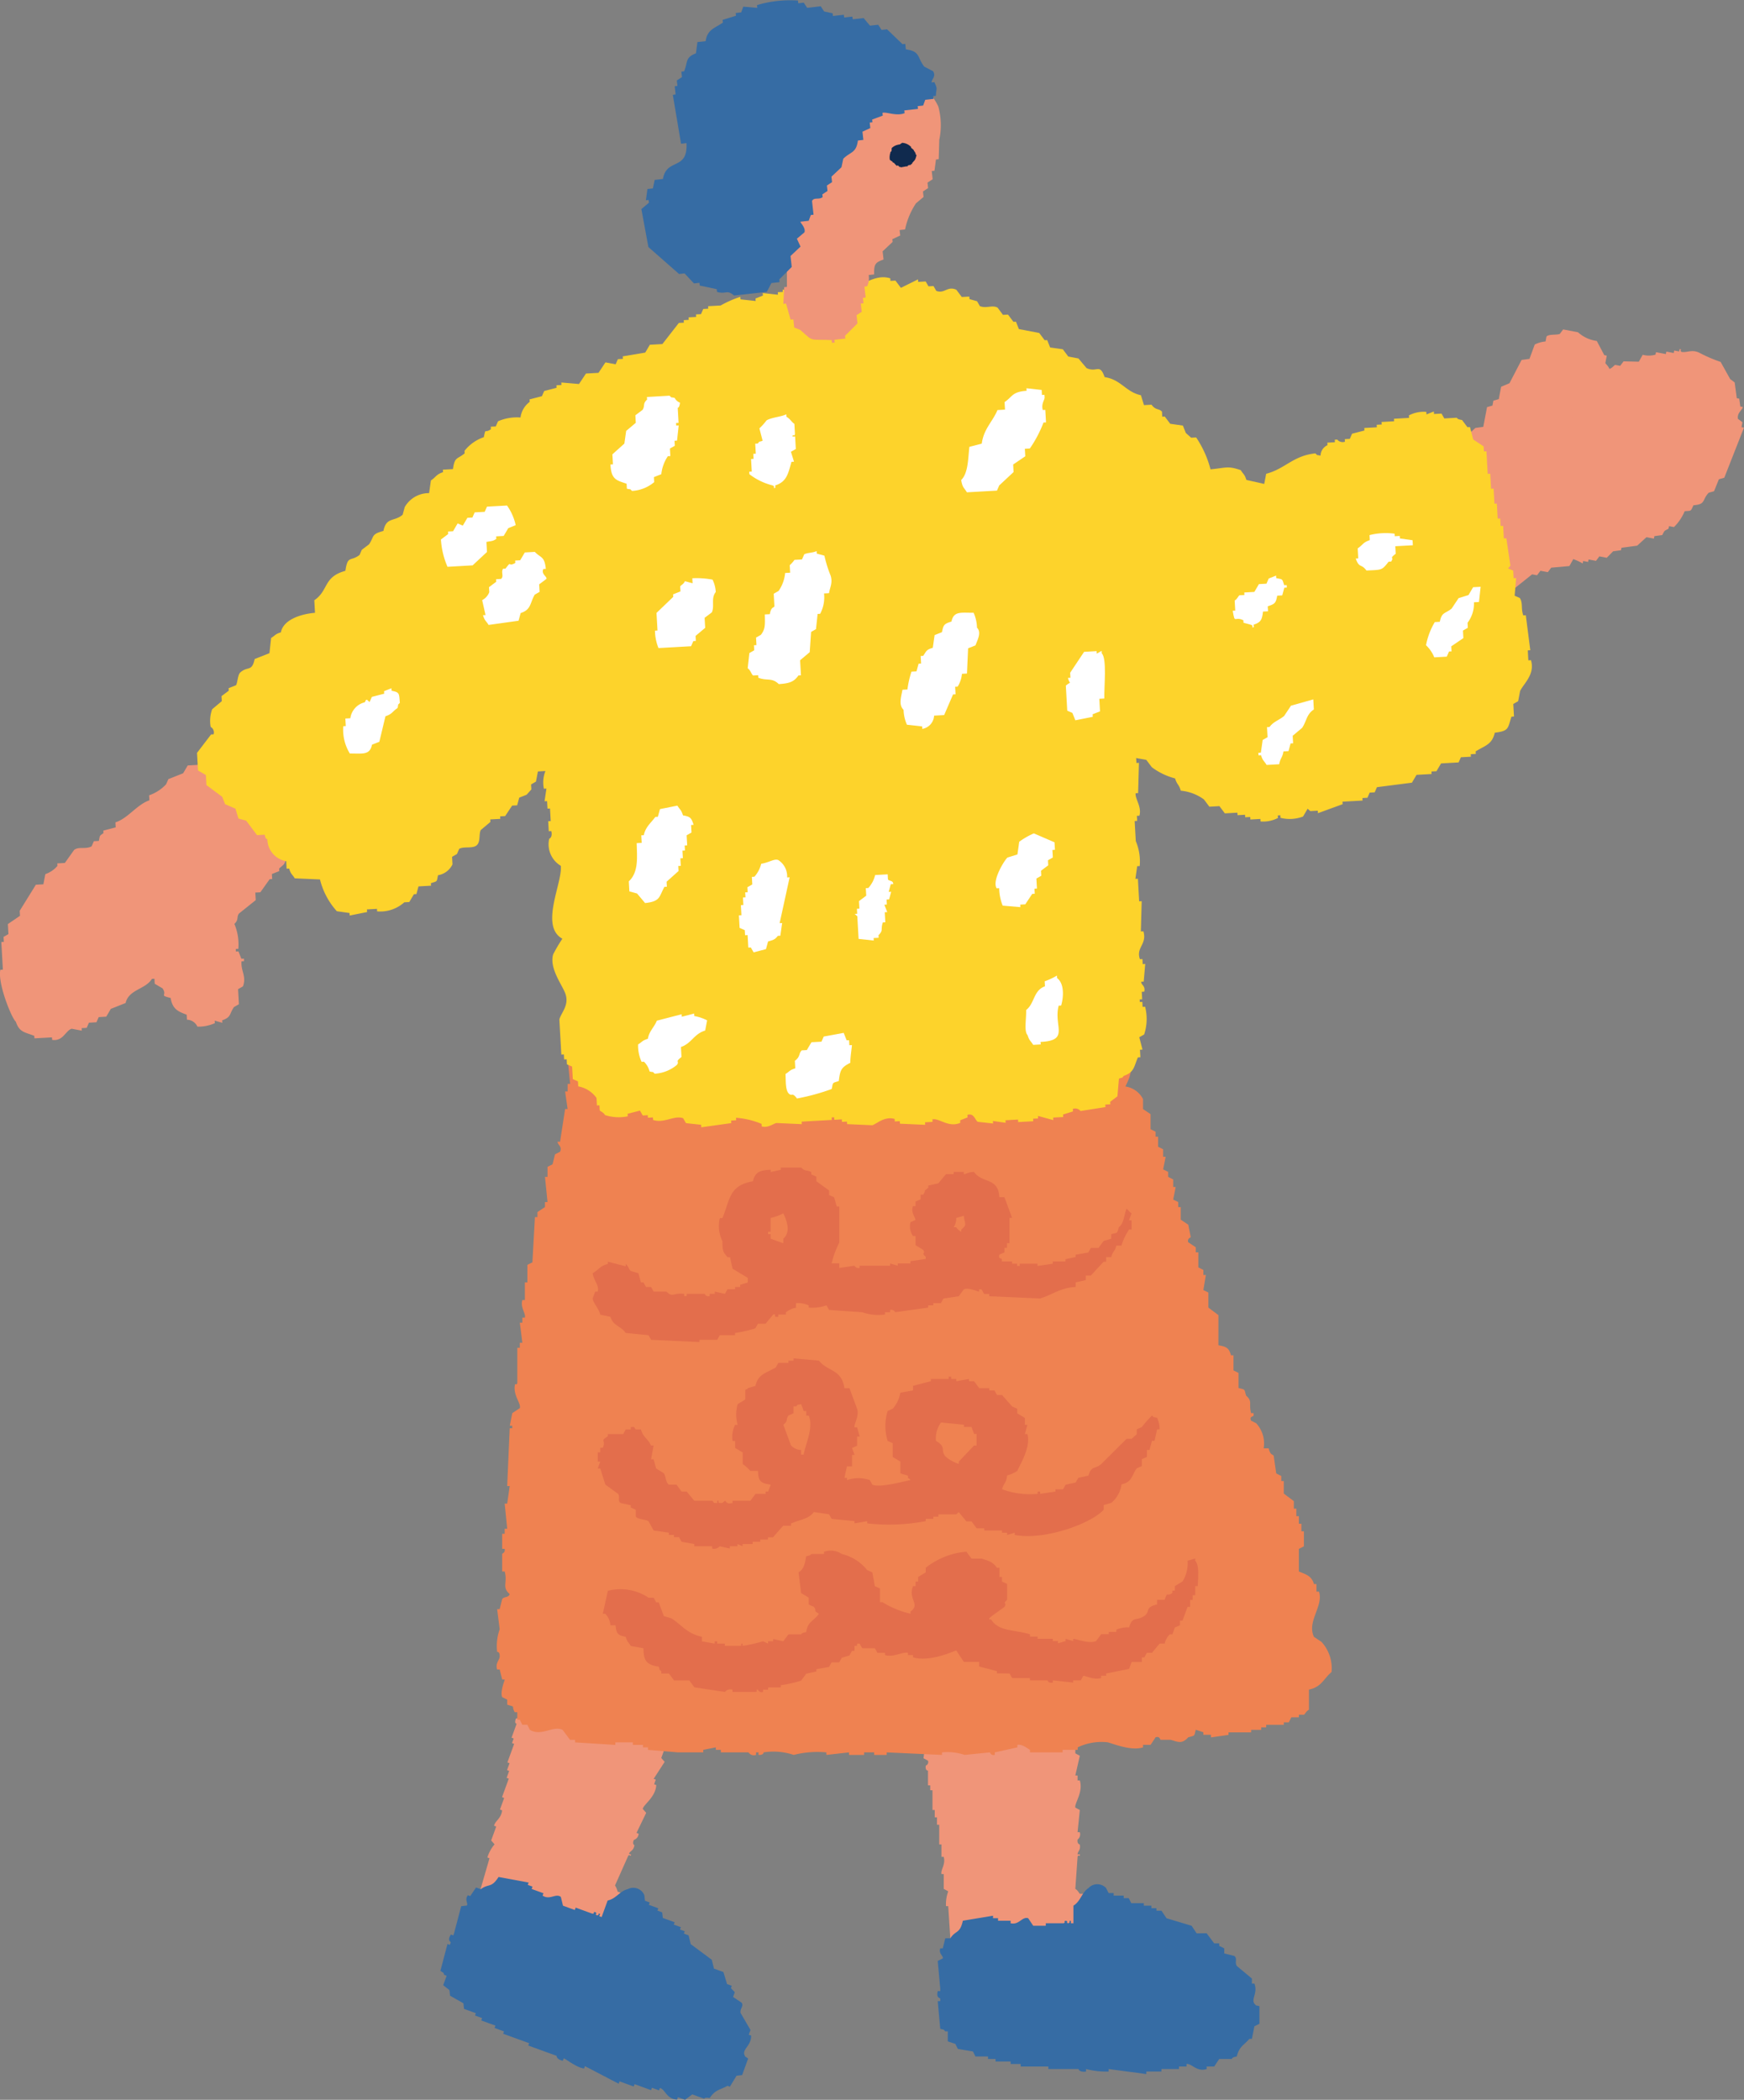
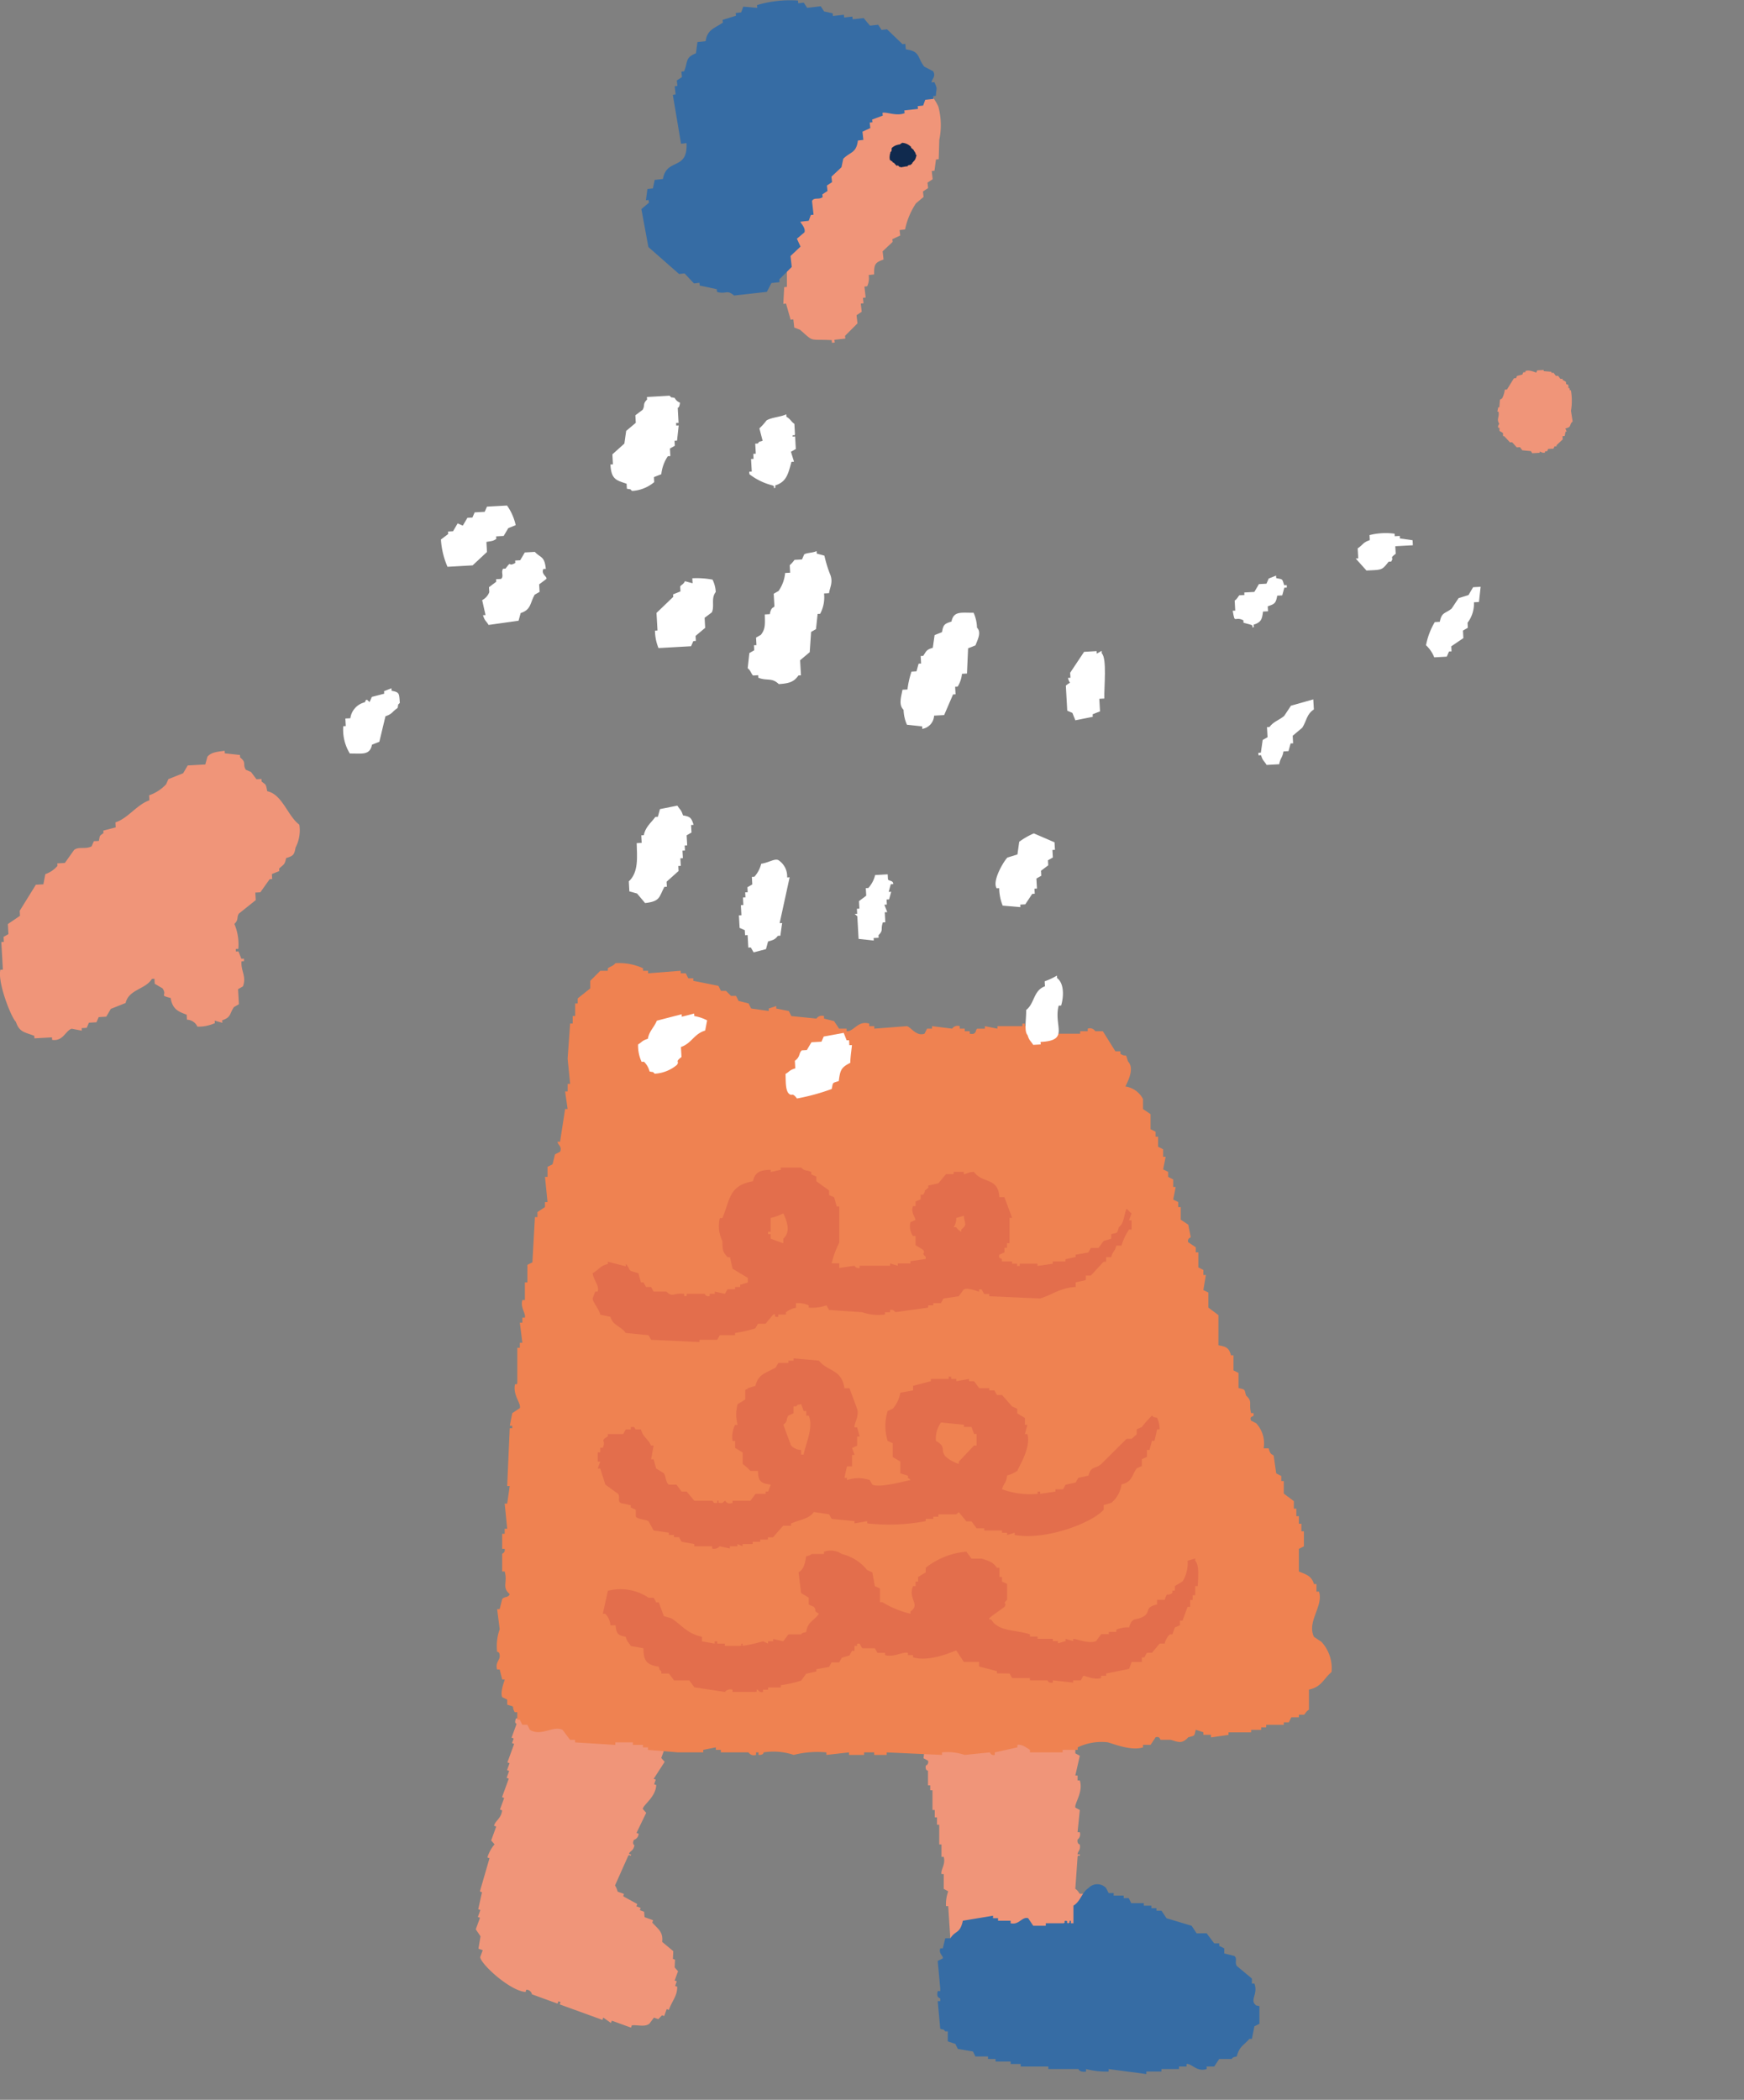
<svg xmlns="http://www.w3.org/2000/svg" width="155.145" height="186.777" viewBox="0 0 155.145 186.777">
  <rect x="0" y="0" width="155.145" height="186.777" fill="#808080" stroke="none" />
  <defs>
    <clipPath id="a">
      <rect width="155.145" height="186.777" fill="none" />
    </clipPath>
  </defs>
  <g clip-path="url(#a)">
    <path d="M129.214,221.726v.439c1.656.121,2.463.936,3.634,1.535v.658l.4.219q-.2.877-.4,1.754h.2v.439h.2c.321,1.043-.487,2.031-.4,2.412l.4.219q-.1.986-.2,1.973h.2a.6.6,0,0,1-.2.658c-.057.4.2.438.2.438.089.532-.184.561-.2.878h.2c.043.307-.134-.082-.2.219l-.2,2.85c.214.113.357.412.4.439h.606v.219l1.413.219v.219h.4v.219h.4l.2.439h.807v.219c.679.373,1.2.424,1.413,1.316l1.211.438.2.658h.2q.1.329.2.658l.4.219v.877h.2V243h.2c.283.814.008,1.22,0,2.193h-.2v.658h-.2l-.2.438h-.4l-.2.658c-.321.443-.89.412-1.413.658v.219h-1.817v.219l-.807-.219v.219h-4.039v-.219h-.2v.219h-2.423a.524.524,0,0,0-.606-.219v.219c-1.358.371-4.575-.968-4.846-1.535v-.658h-.4q-.1-.548-.2-1.1l-.606-.439v-1.1h-.2v-.658h-.2q-.1-.767-.2-1.534h-.2l-.2-3.07h-.2a3.368,3.368,0,0,1,.2-1.316l-.4-.219V235.1h-.2c-.076-.434.385-.83.2-1.535h-.2v-1.1h-.2v-1.754h-.2v-.658h-.2V229.4h-.2v-1.755h-.2v-.438h-.2v-1.316s-.257.043-.2-.439a.338.338,0,0,0,.2-.439l-.4-.219.2-1.535-.4-.219s.2-1.986.2-2.412c1.1-.836-.019-1.343,2.221-1.316v-.219h.2v.219h.606v.219h1.211c.512.023.53.189.807.219a5.959,5.959,0,0,1,2.625,0v.219l.807.219v.219h.807c.956.38.716.247,1.212,1.1h-.2c-.23.25,0,.087-.4.219" transform="translate(-37.188 -68.4)" fill="#f09579" fill-rule="evenodd" />
    <path d="M148.991,257.434h.224q.112-.559.224-1.118c.149-.075.3-.149.447-.224v-1.564c-.446-.135-.193.031-.447-.224-.305-.45.319-.924,0-1.788h-.224v-.448l-1.341-1.117c-.213-.348.076-.666-.224-.895l-.894-.223v-.448l-.447-.223v-.224h-.447l-.671-.893H144.3l-.446-.671-2.236-.671-.447-.67h-.447v-.224h-.447v-.224H139.6v-.224h-1.118l-.224-.447h-.447v-.224h-.894v-.224h-.447q-.112-.223-.224-.447a1.068,1.068,0,0,0-1.565,0c-.62.41-.686,1.164-1.341,1.565v1.565h-.224v-.224c-.312.05.064.092-.223.224-.312-.057.076-.122-.224-.224-.308.07.081.138-.223.224h-1.565v.224h-1.118l-.447-.671c-.551-.172-.8.626-1.565.448v-.224h-1.118V246.7h-.447v-.222l-2.682.446c-.266,1.188-.625.816-1.118,1.565h-.447l-.223.894h-.224c-.164.486.3.668.224.895l-.448.223q.112,1.229.224,2.459v.224h-.224c-.146.622.171.574.224.671v.224h-.224q.112,1.23.224,2.459c.447.135.193-.031.447.224h.224v.894l.671.223.224.448,1.341.224.224.447h1.118v.224h.671v.224h1.341v.223h.894v.224h2.46v.224h2.682s.074.308.671.224v-.224a7.327,7.327,0,0,0,2.012.224v-.224l3.353.447v-.224h1.341v-.224h1.565v-.224h.67v-.224c.478-.059.9.733,1.789.448v-.224h.671l.447-.671h1.118c.034-.012-.044-.132.447-.224.221-.911.629-.984,1.118-1.565" transform="translate(-37.848 -76.076)" fill="#366ca4" fill-rule="evenodd" />
    <path d="M75.526,219.588l-.149.412c1.516.679,2,1.721,2.892,2.683q-.111.31-.224.618l.3.344-.978,1.511.19.069-.149.412.19.069c-.055,1.09-1.151,1.744-1.2,2.129l.305.344-.863,1.787.19.069a.605.605,0,0,1-.415.55c-.191.36.041.481.041.481-.1.53-.365.464-.489.756l.19.069c-.065.3-.1-.123-.265.138l-1.162,2.61a1.759,1.759,0,0,1,.23.55l.569.207-.074.206,1.254.689c-.025.069-.05.138-.075.206l.38.138-.075.206.38.138c.013.16.027.321.04.481l.759.275c-.025.069-.05.138-.075.206.511.582.983.808.88,1.719l.99.825-.035.688.19.069q-.017.344-.034.687l.3.344-.3.825.19.069-.149.412.19.069c-.012.861-.41,1.149-.748,2.061l-.19-.069-.224.618-.19-.069-.34.344-.38-.138q-.206.275-.414.55c-.453.307-.977.084-1.553.136-.025.069-.05.138-.075.206l-1.708-.62c-.025.069-.05.138-.075.206l-.684-.481-.075.206-3.8-1.378.075-.206-.19-.069-.075.206-2.277-.827a.524.524,0,0,0-.5-.413l-.074.206c-1.4-.114-3.971-2.471-4.032-3.1q.112-.308.224-.618l-.38-.138q.093-.55.184-1.1l-.42-.619q.187-.515.374-1.03l-.19-.069.224-.619-.19-.069q.167-.755.334-1.512l-.189-.069.857-2.955-.19-.069a3.371,3.371,0,0,1,.639-1.168l-.3-.344.448-1.237-.19-.069c.077-.434.646-.649.714-1.374l-.19-.069.373-1.031-.19-.069q.3-.824.6-1.649l-.19-.069.224-.618-.19-.069.224-.618-.19-.069.6-1.649-.19-.069c.05-.138.1-.275.15-.412l-.19-.069.449-1.237s-.257-.047-.041-.481a.338.338,0,0,0,.34-.343l-.305-.344.714-1.374-.3-.344s.869-1.8,1.012-2.2c1.323-.409.44-1.269,2.537-.479l.075-.206.19.069-.075.206.569.206-.075.206,1.139.413c.473.2.434.358.684.481a5.961,5.961,0,0,1,2.467.9l-.074.206.684.481c-.025.069-.05.138-.075.206l.759.275c.768.684.588.476.765,1.444l-.19-.069c-.3.156-.03.082-.455.068" transform="translate(-19.218 -66.929)" fill="#f09579" fill-rule="evenodd" />
-     <path d="M82.5,261.319l.21.076q.3-.488.592-.975l.5-.058q.266-.736.534-1.471c-.373-.279-.192-.037-.345-.363-.133-.528.616-.76.61-1.681l-.21-.076.153-.42-.88-1.508c-.08-.4.3-.6.095-.917l-.764-.515.153-.42-.345-.362.076-.21-.42-.152q-.162-.535-.325-1.07l-.84-.305q-.095-.391-.192-.783l-1.872-1.393q-.1-.391-.191-.783l-.42-.153c.025-.069.05-.14.076-.21l-.421-.153.076-.21-.63-.229.076-.21-1.051-.381-.058-.5-.42-.153.076-.21-.84-.305.076-.21-.42-.153c-.02-.165-.039-.331-.058-.5a1.068,1.068,0,0,0-1.471-.534c-.722.174-1.041.86-1.794,1.014q-.267.735-.534,1.471l-.21-.076.076-.21c-.31-.06.029.108-.286.134-.273-.16.113-.089-.134-.287-.314-.04.029.157-.286.134l-1.471-.534-.076.21-1.051-.382-.191-.783c-.459-.349-.967.315-1.623-.113l.076-.21-1.051-.382.076-.21-.42-.152.076-.21-2.673-.495c-.655,1.026-.866.553-1.585,1.089l-.42-.153-.515.765-.21-.076c-.32.4.055.73-.095.917l-.5.058-.629,2.387-.076.21-.21-.076c-.349.534-.036.6-.019.706l-.076.21-.21-.076-.629,2.387c.374.279.192.037.344.363l.21.076-.305.84.554.439.058.5,1.184.668.058.5,1.05.381-.076.21.631.229-.076.21,1.261.457c-.025.07-.05.14-.076.21l.84.305-.076.21,2.312.838-.076.21,2.521.915s-.035.314.554.438l.076-.21c.224.054,1.134.822,1.814.9l.076-.21,3,1.564.076-.21,1.261.457.076-.21,1.471.534.076-.21.63.228.076-.21c.47.107.594.995,1.529,1.03l.076-.21.63.228.649-.477,1.05.381c.036,0,0-.139.5-.058.519-.781.926-.711,1.584-1.09" transform="translate(-17.781 -75.785)" fill="#366ca4" fill-rule="evenodd" />
-     <path d="M206.648,58.242c-.274.576-.155.48-.784.534a4.318,4.318,0,0,1-.951,1.412l-.439-.083c-.014.073-.028.146-.042.219-.381.244-.3.061-.565.575l-.7.095c-.014.073-.028.147-.042.219l-.659-.125-.826.753-1.4.188c-.014.074-.028.146-.042.22l-.7.094-.565.575-.659-.125-.3.4-.659-.125c-.014.074-.028.147-.042.22l-.44-.084-.041.219a5.439,5.439,0,0,0-.837-.387l-.345.618-1.621.146-.3.4-.658-.125-.3.4-.439-.083-1.609,1.287-.659-.125c-.014.073-.028.146-.042.219l-.44-.083-.041.219-.659-.125-.565.575-1.318-.25c-.014.074-.028.146-.042.219l-.439-.083-.042.219a.563.563,0,0,1-.617-.345l-1.537-.292.041-.219c-.358-.213-.556-.208-.836-.387-.032-.234-.063-.467-.094-.7l-1.768-1.474c.028-.147.056-.292.084-.439a2.571,2.571,0,0,1-1.381-2.311c-.5-.233-.395-.147-.576-.564l-.219-.042c.041-.219.083-.44.125-.659l-.22-.042a4.1,4.1,0,0,1,.115-1.8c.6-.238.182-.222.565-.575l1-.492c.028-.147.056-.293.083-.44l.7-.094.3-.4.219.041c.028-.146.056-.292.083-.439.637-.043.5.032.784-.534l.439.083c.272-.614.381-.672,1.045-.711.334-.717.562-.479.909-1.193l.44.084a11.863,11.863,0,0,1,1.129-1.151l.7-.095q.166-.878.334-1.757l.481-.136c.028-.147.056-.293.084-.44l.481-.136q.1-.549.209-1.1l.742-.314,1.076-2.071.7-.094.47-1.276a2.609,2.609,0,0,1,.962-.272c.028-.147.056-.293.084-.439.211-.23.871-.116,1.182-.231l.3-.4,1.318.25a3.089,3.089,0,0,0,1.673.773l.67,1.265.219.042c-.041.219-.083.44-.125.659.024.072.279.276.356.523.294-.094.378-.3.523-.356l.439.083.3-.4,1.359.031.345-.617a2.092,2.092,0,0,0,1.14-.011c.014-.074.028-.146.042-.219l.878.166c.014-.073.028-.146.042-.219l.659.125.041-.219.44.083c.014-.073.028-.147.042-.219.307.072-.074.07.177.261.508.073.919-.249,1.579.072a12.782,12.782,0,0,0,1.893.815l.848,1.527.4.3q.094.7.188,1.4l.219.041.095.7.219.042c.01.222-.537.522-.428,1.056l.4.3c-.028.146-.056.293-.083.44l.219.041L209.387,55.8l-.481.136L208.478,57l-.481.136c-.611.66-.234,1.028-1.349,1.109" transform="translate(-55.997 -13.304)" fill="#f09579" fill-rule="evenodd" />
    <path d="M23.773,100.691c1.352.288,1.812,2.206,2.854,2.974a3.289,3.289,0,0,1-.333,2.034c-.116.662-.208.745-.843.943-.122.646-.248.562-.619.931l.012.224-.657.261.025.446-.223.012-.83,1.167-.446.025c.012.224.025.446.038.67l-1.5,1.2c-.224.331.012.521-.4.918a4.66,4.66,0,0,1,.349,2.22l-.224.012c0,.075.009.149.013.224l.223-.012q.131.328.261.657l.224-.012.012.223-.223.013c-.076.869.464,1.334.125,2.232l-.434.248q.038.67.075,1.339l-.433.248c-.419.576-.226.911-1.054,1.178,0,.075.008.149.013.224L19.1,121.1l.012.224a3.637,3.637,0,0,1-1.55.311,1.048,1.048,0,0,0-.931-.62q-.012-.223-.025-.446c-.757-.272-1.267-.5-1.427-1.487-1.087-.264-.257-.182-.72-.855l-.695-.409-.012-.223-.012-.224-.224.013c-.576.942-2.063.932-2.342,2.147l-1.314.521-.409.695-.67.038-.2.459-.669.038-.2.459-.446.025.012.224-.905-.173c-.563.189-.752,1.138-1.736.993l-.012-.223-1.562.087c0-.074-.009-.149-.013-.223-.855-.333-1.326-.308-1.638-1.251-.4-.348-1.642-3.473-1.379-4.625l.223-.012q-.068-1.228-.138-2.455l.223-.012-.025-.446.434-.248q-.026-.447-.05-.893l1.078-.733c-.008-.149-.017-.3-.025-.446l1.437-2.32.67-.037.173-.906a2.513,2.513,0,0,0,1.078-.732l-.012-.224.67-.038.83-1.166c.437-.318.992-.02,1.55-.311l.2-.459.446-.025c.105-.542.047-.419.409-.695l-.012-.223,1.1-.286-.025-.446c1.113-.349,1.911-1.583,3.024-1.961l-.025-.446a3.733,3.733,0,0,0,1.512-.981l.2-.459,1.314-.521L16.7,98.4l1.563-.087.186-.682c.312-.4.854-.448,1.537-.534l.012.224,1.352.148c0,.074.009.149.013.223.6.46.189.607.509,1.091l.459.2.484.644.446-.025.012.223c.393.329.364.163.5.868" transform="translate(0 -30.313)" fill="#f09579" fill-rule="evenodd" />
    <path d="M128.44,158.553c.7.125.937.218,1.118.894h.224v1.341l.447.224v1.341c.618.162.5.063.671.671.609.551.215.675.447,1.565h.224v.224c-.054.1-.4.054-.224.447l.447.224a2.64,2.64,0,0,1,.671,2.235h.448c.158.673.365.494.447.671q.111.782.224,1.565l.447.224v.447h.224v1.118l.894.671v.671h.224v.671h.224v.671h.224v.671h.224v1.341l-.447.224v2.012c.621.252,1.142.392,1.341,1.118h.224v.671h.224c.422,1.294-1.1,2.651-.447,4.024l.671.447a3.485,3.485,0,0,1,.894,2.682c-.723.607-.866,1.314-2.012,1.565v1.788c-.256.138-.339.381-.447.448h-.447v.224h-.671q-.112.223-.224.447h-.447v.224h-1.565v.224h-.447v.224h-.894v.224h-2.012v.224l-1.565.224V193.2H127.1v-.224l-.671-.224c-.162.617-.063.5-.671.671-.561.612-.865.431-1.565.224H123.3c-.05-.011-.069-.349-.447-.224l-.447.671h-.671v.224c-1.019.333-2.539-.278-3.13-.447a4.893,4.893,0,0,0-2.682.447v.224h-1.341v.224h-2.907v-.224c-.273-.163-.691-.517-1.118-.447v.224l-2.012.447v.224c-.373.069-.393-.213-.447-.224l-2.235.224a4.7,4.7,0,0,0-2.013-.224v.224l-4.918-.224v.224H97.814v-.224H96.92v.224H95.579v-.224l-2.013.224v-.224a8.584,8.584,0,0,0-2.906.224,5.683,5.683,0,0,0-2.682-.224s.025.248-.447.224v-.224h-.224v.224a.578.578,0,0,1-.671-.224h-2.46v-.224H83.73v-.224l-1.118.224v.224H80.377l-2.682-.224v-.224h-.447V194.1h-.894v-.224H74.788v.224l-3.577-.224v-.224h-.447l-.671-.894c-.864-.407-1.864.625-2.906,0l-.224-.447h-.447l-.224-.448h-.224v-.67h-.224c-.368-.636.182-.406-.671-.671v-.447l-.447-.224c-.206-.484.23-1.495.224-1.565h-.224q-.111-.447-.224-.894h-.224c-.182-.541.2-.835.224-1.118.034-.5-.224-.447-.224-.447a4.421,4.421,0,0,1,.224-2.012q-.111-.894-.224-1.788H64.5q.112-.448.224-.895c.175-.254.547-.095.671-.447-.733-.627-.165-1.01-.448-2.012h-.224v-1.565c.014-.058.283-.073.224-.447h-.224V175.32h.224v-.447h.224q-.111-1.118-.224-2.235h.224q.112-.783.224-1.565h-.224q.112-2.57.224-5.141h.224v-.224H65.4q.111-.559.224-1.118l.67-.447c.135-.393-.584-1.1-.447-2.013.047-.312.135.08.224-.224v-3.13h.224v-.447h.224q-.112-.894-.224-1.788h.224v-.447h.224c.1-.4-.418-.863-.224-1.565h.224v-1.565h.224V151.4l.447-.224q.111-2.012.224-4.024h.224v-.447l.671-.447v-.447h.224q-.111-1.118-.224-2.236h.224v-.894l.447-.224q.111-.447.224-.894l.447-.224c.209-.49-.236-.619-.224-.894h.224q.224-1.453.447-2.906h.224q-.111-.783-.224-1.565h.224V135.3h.224q-.111-1.118-.224-2.236.111-1.564.224-3.13h.224v-.671h.224V128.15h.224V127.7l1.118-.894v-.671l.894-.894h.671v-.224c.288-.2.434-.169.671-.448a5.1,5.1,0,0,1,2.46.448v.224h.447v.224l2.906-.224v.224h.447l.224.447h.447v.224l2.235.447q.112.223.224.447h.448l.446.447h.448l.224.447.894.224.224.447,1.565.224V128.6l.671-.224v.224l1.118.224.224.447,2.235.224a.582.582,0,0,1,.671-.224v.224l.894.224.447.671h.671v.224c.658.046,1-.981,2.012-.671v.224h.447v.224l2.906-.224c.385.113.834.928,1.565.671l.224-.447h.447v-.224l1.789.224a.583.583,0,0,1,.671-.224v.224h.447v.224h.447v.224c.658.125.462-.353.671-.447h.671v-.224l1.118.224v-.224H111v-.224h.224v.224l.894-.224v.224h.671l.447.671h2.907v-.224h.671v-.224a.562.562,0,0,1,.671.224h.671l1.118,1.788h.447v.224c.607.392.406-.218.671.671.609.627,0,1.753-.224,2.236a2.107,2.107,0,0,1,1.565,1.118v.894l.671.447v1.341l.447.224V140h.224v.894l.448.224v.671h.224q-.112.559-.224,1.118l.447.224v.447l.447.224v.671h.224q-.112.558-.224,1.118l.447.224v.447h.224v1.118l.671.447q.111.559.224,1.118s-.35.129-.224.447l.671.447v.447h.224v1.341l.447.224v.447h.224q-.111.671-.224,1.342l.447.224V155.2l.894.671Z" transform="translate(-20.051 -38.891)" fill="#ef8251" fill-rule="evenodd" />
-     <path d="M143.918,69.94q-.025-.446-.05-.893l.223-.012-.4-3.112-.224.012c-.229-.635-.01-1.077-.311-1.55l-.459-.2q.067-.786.135-1.574l-.224.012-.037-.669-.459-.2.211-.236q-.182-1.222-.362-2.442l-.223.012q-.032-.558-.063-1.116l-.224.012-.037-.669-.224.012q-.038-.67-.075-1.339L140.9,56q-.037-.67-.075-1.339l-.224.012q-.037-.67-.075-1.339l-.224.012q-.056-1-.113-2.008l-.223.012c-.008-.149-.017-.3-.025-.446l-.93-.619q-.143-.552-.286-1.1l-.224.012-.484-.644c-.475-.061-.446-.2-.459-.2l-1.116.063c-.083-.144-.166-.289-.248-.433l-.67.037-.012-.224-.657.261c0-.074-.009-.149-.013-.224a2.859,2.859,0,0,0-1.55.312l.012.223-1.339.076.012.223-1.116.063.012.224-.446.025.012.224-1.116.063.012.224-1.1.285-.2.459-.446.025.012.224a.615.615,0,0,1-.682-.186l-.223.013.012.224-.67.037c0,.074.008.149.013.223a1.046,1.046,0,0,0-.62.931c-.453-.109-.191.041-.459-.2-1.984.2-2.683,1.375-4.377,1.813q-.087.453-.173.905l-1.587-.358c-.168-.534-.263-.478-.5-.868-1.159-.4-1.265-.211-2.691-.073a9.216,9.216,0,0,0-1.279-2.839l-.446.025-.472-.422q-.13-.328-.261-.657l-1.129-.16-.484-.645-.223.013c-.008-.149-.017-.3-.025-.446-.274-.307-.553-.1-.93-.619l-.67.037-.273-.88c-1.341-.281-1.771-1.4-3.225-1.609-.451-1.268-.676-.367-1.613-.805l-.719-.856-.906-.173-.484-.644-1.129-.16q-.131-.328-.261-.658l-.224.012-.484-.644-1.81-.346-.261-.658-.224.012-.484-.644-.446.025L96.7,38.56c-.466-.261-1,.1-1.575-.135l-.248-.434L94.2,37.8l-.012-.223-.67.038-.484-.645c-.806-.369-1.037.384-1.785.1L91,36.641l-.446.025-.249-.434-.669.038-.012-.224L88.1,36.8l-.484-.645-.446.025-.012-.224c-1.43-.46-2.56.847-3.546.647l-.012-.224-2.455.138-.2.459a6.283,6.283,0,0,0-2.468-.085s.066.235-.433.248l-.459-.2c0,.075.008.149.013.224l-.446.025.012.224-1.352-.148c0,.074.009.149.013.223l-.658.261c0,.074.009.149.013.223l-1.352-.148c0-.074-.009-.149-.013-.224a9.523,9.523,0,0,0-1.748.77l-1.116.063.012.223-.446.025-.2.459-.446.025.012.223-.669.038.012.223-.446.025.012.224-.446.025L66.882,41.8l-1.116.063-.409.695-2,.336c0,.075.009.149.013.224l-.446.025-.2.459-.906-.173-.619.931-1.116.063-.619.931-1.575-.135.012.223-.446.025.012.223-1.1.286-.2.459-1.1.285.012.224a2.047,2.047,0,0,0-.818,1.389,4.2,4.2,0,0,0-2,.336l-.2.459-.446.025.012.223c-.576.409-.442-.185-.632.708A3.707,3.707,0,0,0,49.279,51.3l.012.223c-.681.558-.879.281-1.041,1.4l-.893.05.012.223c-.62.2-.618.435-1.078.733l-.161,1.129A2.476,2.476,0,0,0,43.962,56.3l-.186.682c-.759.646-1.455.177-1.71,1.44-1.1.3-.788.447-1.277,1.191l-.644.484-.2.459c-.812.627-1.049-.012-1.264,1.415-1.986.545-1.473,1.742-2.764,2.618q.031.558.063,1.116c-1.3.109-2.818.622-3.037,1.738-.534.167-.478.263-.868.5q-.074.676-.148,1.352l-1.314.521c-.258,1.167-.6.6-1.277,1.192-.238.206-.243.932-.383,1.14l-.658.261c0,.074.008.149.013.223l-.645.484c.008.149.017.3.025.446l-.855.719a3.01,3.01,0,0,0-.135,1.575.56.56,0,0,1,.261.657l-.224.013-1.251,1.638q.043.781.087,1.563l.7.408q.025.447.05.893l1.4,1.041.261.657.918.4q.136.441.273.88l.682.186.968,1.289.67-.038c.159.438-.021.194.248.434a2.012,2.012,0,0,0,1.675,1.921c.013.224.025.446.038.67l.223-.013c.168.534.263.478.5.868l2.245.1a6.567,6.567,0,0,0,1.5,2.826l1.129.16.012.224,1.55-.311L40.6,92.09l.893-.05.012.223a3.2,3.2,0,0,0,2.418-.807l.446-.025.409-.694L45,90.724l.186-.683,1.116-.063c0-.074-.009-.149-.013-.223.6-.2.506-.082.632-.707a1.744,1.744,0,0,0,1.289-.968l-.037-.67.433-.248.2-.459c.411-.242,1.178,0,1.55-.312s.181-1,.371-1.364l.856-.72c0-.074-.008-.149-.013-.223l.893-.05c0-.075-.009-.149-.013-.223l.446-.025.62-.931.446-.025.186-.682.657-.261.422-.471q-.013-.224-.025-.446l.434-.248.173-.905.669-.038a2.7,2.7,0,0,0-.135,1.575l.224-.013L56.4,82.47l.224-.013q.019.334.038.67l.223-.013c.021.373.042.744.063,1.116l-.223.012q.025.447.05.893L57,85.123c.138.566-.186.682-.186.682a2.226,2.226,0,0,0,1.031,2.405c.171,1.5-1.9,5.36.14,6.486a13.843,13.843,0,0,0-.818,1.389c-.37,1.248.836,2.76,1.094,3.522.344,1.018-.386,1.662-.544,2.27L57.894,105l.224-.013c.008.149.017.3.025.446l.223-.012.025.447.459.2q.031.557.063,1.116l.459.2q.012.224.025.446a2.543,2.543,0,0,1,1.625,1.028c.013.223.025.446.038.669l.223-.012q.013.224.025.446c.079.114.318.154.471.422a3.975,3.975,0,0,0,2.021.11l-.012-.223,1.1-.286.248.434.446-.025c0,.074.009.148.013.223l.446-.025.012.224c.994.329,1.894-.446,2.678-.151l.248.434,1.352.148c0,.074.008.149.013.224l2.665-.374L73,110.869l.446-.025-.012-.223a7.276,7.276,0,0,1,2.27.544l.012.224c.581.167,1.041-.263,1.327-.3l2.244.1-.012-.224,2.678-.15-.012-.224.223-.013c0,.075.009.149.013.224l.669-.037.012.223.446-.025c0,.074.008.149.013.223l2.244.1c.42-.149,1.095-.819,1.984-.559l.012.223.446-.025c0,.074.009.149.013.223l2.244.1-.012-.224.669-.038-.012-.223c.592-.135,1.429.766,2.48.309l-.012-.224.657-.261-.012-.223c.606-.195.679.5.931.619l1.352.148-.012-.223,1.129.16c0-.074-.009-.149-.013-.224l1.116-.063.012.224,1.339-.075-.012-.224.446-.025-.012-.223,1.364.371-.012-.224.893-.05-.012-.224.88-.273c0-.074-.008-.149-.013-.223a.6.6,0,0,1,.682.185l2.22-.348-.012-.224.446-.025-.012-.224.644-.484q.067-.788.136-1.575c.438-.16.194.02.433-.249.937-.312.9-.832,1.252-1.638l.223-.012-.037-.669.223-.012q-.142-.552-.286-1.1l.434-.248a4.39,4.39,0,0,0,.085-2.468l-.223.013c-.009-.149-.017-.3-.025-.447l-.223.013-.012-.223.223-.013c-.012-.223-.025-.446-.038-.669l.224-.013c.115-.535-.277-.58-.274-.88l.224-.013q.067-.787.135-1.575l-.224.012-.025-.446-.224.013c-.375-1.056.658-1.311.309-2.481l-.224.013q.036-1.345.073-2.691l-.224.012q-.056-1-.113-2.008l-.223.012q.079-.564.16-1.129l.224-.012a4.642,4.642,0,0,0-.349-2.22q-.051-.893-.1-1.786l.223-.013-.025-.446.223-.012c.229-.8-.394-1.482-.336-2l.223-.012q.037-1.346.073-2.691l-.223.013q-.013-.224-.025-.446c.119.043.851.145.905.173l.484.644a5.934,5.934,0,0,0,2.072,1c.188.6.331.488.509,1.091a4.139,4.139,0,0,1,2.059.779l.484.645.893-.05.484.644,1.116-.063.012.224.669-.037c0,.074.009.149.013.223l.446-.025.012.224.893-.05.012.223a2.849,2.849,0,0,0,1.55-.31c0-.075-.009-.149-.013-.224l.224-.013.012.224a3.351,3.351,0,0,0,2.009-.113l.409-.695.236.21.669-.037c0,.074.009.149.012.223l2.195-.8-.012-.223,1.786-.1c0-.075-.008-.149-.013-.223l.447-.025.2-.459.446-.025.2-.459,3.112-.4.409-.695,1.339-.075-.012-.224.446-.025.409-.695,1.563-.088.2-.459.893-.05-.012-.223.446-.025c0-.074-.009-.149-.013-.224.821-.516,1.465-.595,1.7-1.662,1.308-.155,1.145-.413,1.487-1.427l.224-.012q-.032-.558-.063-1.116l.434-.249.173-.905c.323-.669,1.344-1.484.965-2.741l-.223.012" transform="translate(-7.957 -11.196)" fill="#fdd32b" fill-rule="evenodd" />
    <path d="M80.39,59l.025.446c.453.109.191-.042.459.2a3.358,3.358,0,0,0,1.971-.783c-.008-.149-.017-.3-.025-.446l.658-.26a3.52,3.52,0,0,1,.581-1.6l.224-.012c-.012-.223-.025-.446-.038-.67l.434-.248-.025-.446.223-.012q.074-.676.148-1.352l-.223.012c0-.074-.009-.149-.013-.224l.224-.012q-.037-.67-.075-1.339c0-.014.149.032.2-.459a.891.891,0,0,1-.471-.422c-.453-.109-.191.042-.459-.2L82.2,51.29c0,.074.008.149.013.224-.423.413-.159.519-.4.918l-.644.484c.013.224.025.446.038.67l-.855.719-.161,1.129-1.065.955q.025.447.05.893l-.224.012c.069,1.338.522,1.4,1.44,1.711" transform="translate(-24.648 -15.977)" fill="#fff" fill-rule="evenodd" />
-     <path d="M127.5,59.315l.2-.459,1.277-1.191c-.013-.224-.025-.446-.038-.67l1.078-.733c-.012-.223-.025-.446-.038-.669l.446-.025a10.773,10.773,0,0,0,1.214-2.307l.223-.012q-.031-.558-.063-1.116l-.223.013c-.161-.575.182-.893.16-1.129l-.012-.223-.224.013c-.008-.149-.016-.3-.025-.446l-1.352-.149.012.224c-1.314.1-1.223.508-1.959,1.006.012.223.025.446.038.669l-.669.038c-.441,1.054-1.221,1.663-1.4,2.989l-1.1.286c-.119,1.037-.1,2.339-.73,2.951.128.716.239.641.51,1.092l2.678-.151" transform="translate(-38.81 -15.676)" fill="#fff" fill-rule="evenodd" />
    <path d="M99.228,60.132l-.012-.224c1.043-.326,1.155-1.081,1.449-2.1l.224-.013q-.137-.44-.274-.88l.434-.248q-.031-.558-.063-1.116l-.224.012c.017-.316.159.076.211-.236q-.026-.447-.05-.893c-.305-.217-.357-.438-.708-.632l-.012-.223c-.455.235-1.316.272-1.76.547a5.3,5.3,0,0,1-.633.707q.143.551.286,1.1c-.437.16-.193-.02-.433.248l-.224.012q.025.447.05.893l-.223.012.025.447-.224.012q.032.558.063,1.116l-.223.013c0,.074.008.149.013.223a5.579,5.579,0,0,0,2.071,1c.291.124-.073.279.236.211" transform="translate(-30.254 -16.729)" fill="#fff" fill-rule="evenodd" />
    <path d="M59.85,70.7l1.277-1.191q-.025-.447-.05-.893c.5-.094.577-.061.88-.273l-.012-.223.669-.038.409-.695q.329-.131.658-.261a4.736,4.736,0,0,0-.77-1.748l-1.786.1-.2.459-.893.05-.2.459-.446.025-.409.695-.459-.2-.409.7-.446.025.012.223-.644.485a7.176,7.176,0,0,0,.585,2.429L59.85,70.7" transform="translate(-17.806 -20.411)" fill="#fff" fill-rule="evenodd" />
    <path d="M65.306,72.356c-.726.407-.265-.3-.869.5l-.222.012c-.2.35.1.65-.173.906L63.6,73.8l.012.224-.644.484c.008.149.017.3.025.446a1.337,1.337,0,0,1-.633.708l.3,1.327L62.432,77c.167.534.263.477.5.867l2.665-.373c.063-.227.124-.455.186-.682.952-.311.818-.887,1.252-1.638l.434-.248q-.02-.334-.039-.669l.645-.484c.078-.215-.492-.415-.274-.88l.223-.012c-.123-1.155-.44-.944-.98-1.512l-.893.05q-.2.348-.409.695l-.446.025.012.223" transform="translate(-19.467 -22.279)" fill="#fff" fill-rule="evenodd" />
    <path d="M97.638,82.307l.012.224c.766.309,1.2-.039,1.823.569.976-.061,1.361-.22,1.748-.77l.223-.012q-.037-.67-.075-1.339l.855-.72q.062-.9.123-1.8l.434-.248q.073-.676.147-1.352l.224-.012a3.111,3.111,0,0,0,.346-1.81l.446-.025c.058-.48.354-.913.135-1.575a10.745,10.745,0,0,1-.547-1.76l-.682-.186c0-.074-.009-.149-.013-.224-.323.162-.8.135-1.1.286l-.2.459-.67.037a2.551,2.551,0,0,1-.421.472l.037.669-.446.025a3.343,3.343,0,0,1-.583,1.6l-.434.248q.032.558.063,1.116c-.062.16-.293.02-.409.7l-.446.025c.026.944.044,1.3-.346,1.81l-.433.249.037.669-.223.012.025.446-.434.248q-.073.677-.148,1.352c.272.191.333.548.484.644l.446-.025" transform="translate(-30.192 -22.249)" fill="#fff" fill-rule="evenodd" />
-     <path d="M176.3,72.262c1.4-.067,1.364-.012,1.971-.783l.223-.012c.31-.459-.231-.2.409-.695-.013-.224-.025-.446-.038-.67l1.563-.087c-.008-.149-.017-.3-.025-.446l-1.129-.16-.012-.224-.446.025-.012-.223a5.886,5.886,0,0,0-2.232.125l.025.448c-.621.2-.618.434-1.078.731q.026.447.05.893l-.223.012c.313.891.477.421.955,1.066" transform="translate(-54.741 -21.514)" fill="#fff" fill-rule="evenodd" />
+     <path d="M176.3,72.262c1.4-.067,1.364-.012,1.971-.783l.223-.012c.31-.459-.231-.2.409-.695-.013-.224-.025-.446-.038-.67l1.563-.087c-.008-.149-.017-.3-.025-.446l-1.129-.16-.012-.224-.446.025-.012-.223a5.886,5.886,0,0,0-2.232.125l.025.448c-.621.2-.618.434-1.078.731q.026.447.05.893l-.223.012" transform="translate(-54.741 -21.514)" fill="#fff" fill-rule="evenodd" />
    <path d="M86.957,75.5l.025.446-.657.261.012.224L84.85,77.859q.044.782.088,1.563l-.224.012a4.274,4.274,0,0,0,.312,1.55l2.9-.163.2-.458.224-.013-.025-.446.855-.719q-.026-.447-.05-.893l.644-.484c.26-.584-.1-1.238.347-1.811a2.829,2.829,0,0,0-.286-1.1,7.613,7.613,0,0,0-1.8-.122q.012.223.025.446l-.682-.185c-.14.3-.322.311-.422.471" transform="translate(-26.448 -23.339)" fill="#fff" fill-rule="evenodd" />
    <path d="M160.387,78.41l.012.223.682.186c.291.124-.073.279.236.21,0-.074-.009-.149-.013-.224.666-.218.745-.458.83-1.166l.446-.025-.025-.446c.635-.2.726-.281.843-.943l.446-.025.186-.683.223-.012-.012-.223-.223.012c-.2-.6-.082-.5-.708-.632l-.012-.223-.657.261-.2.459-.67.038-.409.695-.893.05.012.223-.446.025c-.095.065-.183.323-.421.472q.025.446.05.893l-.224.012c.211,1.247.133.445.943.843" transform="translate(-49.778 -23.24)" fill="#fff" fill-rule="evenodd" />
    <path d="M117.044,89.2l1.352.148.012.224a1.263,1.263,0,0,0,1.053-1.179l.893-.05.792-1.836.224-.012c-.012-.224-.025-.446-.038-.67l.224-.012a2.623,2.623,0,0,0,.383-1.141l.446-.025q.05-1.121.1-2.244l.657-.261c.19-.512.55-1.153.135-1.575a3.51,3.51,0,0,0-.3-1.326c-1.122.009-1.773-.173-1.971.782-.635.2-.726.281-.843.943l-.657.261-.161,1.129c-.613.188-.556.294-.855.719l-.223.013.037.669-.223.013-.186.682-.446.025a8.055,8.055,0,0,0-.358,1.587l-.446.025c-.086.556-.379,1.336.1,1.786a3.511,3.511,0,0,0,.3,1.327" transform="translate(-36.364 -24.736)" fill="#fff" fill-rule="evenodd" />
    <path d="M186.284,82.1l.2-.459.224-.012q-.013-.223-.025-.447l1.078-.732-.037-.67.434-.248q-.013-.224-.025-.446a2.837,2.837,0,0,0,.569-1.824l.446-.025q.074-.676.148-1.352l-.669.038q-.205.347-.409.695l-.88.274q-.311.464-.62.93c-.585.473-.882.3-1.054,1.178l-.446.025a6.3,6.3,0,0,0-.78,2.059,3.008,3.008,0,0,1,.733,1.078l1.116-.063" transform="translate(-57.58 -23.69)" fill="#fff" fill-rule="evenodd" />
    <path d="M46.947,94.03l.658-.261.544-2.27c.62-.2.618-.435,1.078-.732.109-.454-.041-.191.2-.459-.07-.852-.008-.934-.732-1.078-.006-.074-.01-.149-.014-.223l-.657.261c0,.074.009.149.013.224l-1.1.285-.2.459-.236-.21c-.288.129.011.01-.21.236a1.686,1.686,0,0,0-1.264,1.414l-.446.025c.012.223.025.446.038.669l-.223.013a4.054,4.054,0,0,0,.584,2.43c1.122-.01,1.773.173,1.971-.783" transform="translate(-13.859 -27.788)" fill="#fff" fill-rule="evenodd" />
    <path d="M138.7,90.348l1.55-.311c0-.074-.009-.149-.013-.224l.657-.26q-.031-.559-.063-1.116l.446-.025c-.029-1.032.246-3.558-.226-4.017l-.012-.224-.434.249-.012-.224-1.116.063-1.239,1.861c.009.149.017.3.025.446l-.224.013c.183.683.357.228-.186.682l.126,2.232.459.2.261.657" transform="translate(-43.037 -26.278)" fill="#fff" fill-rule="evenodd" />
    <path d="M165.034,91.936c-.485.389-.935.482-1.289.968l-.223.013q.025.446.05.893l-.434.248-.161,1.129-.223.013.012.223.224-.012c.168.534.263.477.5.868l1.116-.063c.12-.617.274-.522.384-1.142l.446-.025.186-.682.223-.012-.037-.67.855-.719c.414-.665.368-1.181,1.028-1.625q-.025-.447-.05-.893l-1.984.559-.62.931" transform="translate(-50.812 -28.237)" fill="#fff" fill-rule="evenodd" />
    <path d="M82.78,112.852c1.359-.146,1.238-.548,1.711-1.44l.223-.012-.025-.446L85.754,110l-.025-.446.224-.012c-.013-.224-.025-.446-.038-.67l.223-.013-.037-.669.223-.012-.025-.447.223-.012q-.025-.446-.05-.893l.434-.248c-.012-.224-.025-.446-.038-.67l.224-.012c-.2-.635-.281-.726-.943-.843-.168-.533-.263-.477-.5-.867l-1.55.311q-.092.341-.185.682l-.224.012c-.39.541-.88.877-1.028,1.625l-.224.012.037.67-.446.025c.026,1.177.2,2.579-.7,3.4q.025.447.05.893l.682.186.72.855" transform="translate(-25.39 -32.525)" fill="#fff" fill-rule="evenodd" />
    <path d="M134.005,108.569l-1.836-.792a6.577,6.577,0,0,0-1.3.745q-.08.564-.16,1.129l-.881.273c-.224.161-1.417,2.046-.965,2.741l.223-.012a4.3,4.3,0,0,0,.311,1.55l1.575.135-.012-.223.446-.025q.31-.466.619-.931l.224-.012-.025-.447.223-.012q-.025-.447-.05-.893l.434-.248c-.008-.149-.017-.3-.025-.446l.645-.484c-.008-.149-.017-.3-.025-.446l.434-.249c-.012-.223-.025-.446-.038-.669l.224-.012c-.013-.224-.025-.446-.038-.67" transform="translate(-40.199 -33.648)" fill="#fff" fill-rule="evenodd" />
    <path d="M96.121,117.895l.224-.012q.031.558.063,1.116l.223-.012.248.434,1.1-.286.186-.682c.48-.133.625-.179.868-.5l.224-.012q.079-.564.16-1.128l-.223.012q.446-2.041.89-4.08l-.223.012a1.715,1.715,0,0,0-.757-1.525c-.317-.2-.805.185-1.55.311a2.7,2.7,0,0,1-.607,1.153l-.223.012.037.67-.433.248.025.446-.224.012c.009.149.017.3.025.446l-.223.012.037.669-.223.013q.025.447.05.893l-.224.013q.032.557.063,1.116l.459.2.025.446" transform="translate(-29.838 -34.709)" fill="#fff" fill-rule="evenodd" />
    <path d="M110.887,118.814l1.352.148-.012-.223.446-.025-.012-.223c.463-.48.165-.473.384-1.141l.223-.013q-.025-.447-.05-.892l.224-.013-.261-.657.224-.013-.025-.446.223-.012.186-.682-.224.012.186-.682.224-.012c-.017-.365-.383-.239-.472-.422l-.025-.446-1.116.063a2.627,2.627,0,0,1-.607,1.153l-.224.012q.02.335.038.67l-.644.484.037.67-.223.012c.008.149.017.3.025.446l-.224.012.236.21q.057,1,.113,2.009" transform="translate(-34.51 -35.3)" fill="#fff" fill-rule="evenodd" />
    <path d="M135.809,128.831c.248-.836.261-1.989-.361-2.442l-.012-.224a5.951,5.951,0,0,1-1.091.509l.025.446c-1.038.366-.907,1.516-1.673,2.109.016.877-.2,1.886.126,2.232.167.534.262.478.5.868l.669-.038c0-.074-.009-.149-.013-.224,2.638-.12,1.131-1.412,1.611-3.225l.223-.012" transform="translate(-41.411 -39.388)" fill="#fff" fill-rule="evenodd" />
    <path d="M83.047,135.361a1.85,1.85,0,0,1,.5.867c.453.11.191-.041.459.2a3.36,3.36,0,0,0,1.971-.783c.269-.358-.228-.221.409-.7-.017-.3-.034-.594-.05-.892.964-.329,1.135-1.152,2.156-1.465l.173-.905a3.952,3.952,0,0,0-1.141-.384l-.012-.224-1.1.286-.012-.222-2.207.572c-.261.633-.67.9-.8,1.612-.534.166-.478.263-.868.5a3.418,3.418,0,0,0,.312,1.55l.223-.012" transform="translate(-25.76 -40.922)" fill="#fff" fill-rule="evenodd" />
    <path d="M107.038,134.232l-.261-.658L105,133.9l-.2.459-.893.05-.409.695-.446.025c-.3.268-.107.556-.62.931q.019.335.038.67c-.534.167-.478.263-.868.5.029.626-.023,1.49.324,1.773.287.235.25-.18.694.409a18.852,18.852,0,0,0,3.088-.845c.136-.617.024-.511.632-.707.123-1.008.226-1.212,1.028-1.625-.016-.462.158-1.5.135-1.575l-.224.012-.025-.446-.224.012" transform="translate(-31.722 -41.701)" fill="#fff" fill-rule="evenodd" />
    <path d="M76.876,162.022q-.113.306-.226.614c.043.389.565.92.678,1.432l.905.2c.248.817.928.8,1.357,1.432l2.035.2q.113.2.226.409l4.3.2v-.2h1.583l.226-.409h1.357v-.2a11.664,11.664,0,0,0,1.81-.409l.226-.409h.678l.679-.818c.3-.106.062.1.226.2h.226v-.2h.679v-.2a2.032,2.032,0,0,1,.9-.409v-.41a2.394,2.394,0,0,1,1.131.2v.2a3.972,3.972,0,0,0,1.583-.2l.226.409,2.94.2a4.385,4.385,0,0,0,2.036.2v-.2h.452v-.2a.375.375,0,0,1,.453.2l2.94-.409v-.2h.453v-.2h.678l.226-.409,1.357-.2.453-.614c.45-.186,1.29.217,1.357.2v-.2h.226l.226.409h.453v.2l4.524.2c1.066-.313,1.792-.955,3.167-1.023V161.2l.9-.2v-.409h.453l1.131-1.228h.226v-.409h.452c.157-.557.307-.462.453-1.023h.453a5.793,5.793,0,0,1,.678-1.432h.226v-.818h-.226l.226-.614c-.23-.158-.223-.251-.453-.409-.232.568-.2,1.252-.678,1.637-.173.557-.054.466-.679.614v.409l-.678.2-.453.614h-.678l-.226.409-1.131.2v.2l-.905.2v.2h-1.131v.2l-1.357.2v-.2h-1.583v.2h-.226v-.2h-.452v-.2h-.905v-.2c-.1-.138-.334-.01-.226-.41l.453-.2v-.409h.226v-.409h.226v-2.251h.226l-.679-1.841h-.453c-.112-1.819-1.489-1.167-2.262-2.251-.514.017-.678.206-.9.2v-.2h-.905v.2h-.678l-.679.818-.9.2v.2c-.614.486-.077.05-.453.614h-.226v.409l-.452.2v.409h-.226c-.213.508.183.972.226,1.228l-.453.2a1.482,1.482,0,0,0,.226,1.228h.226v.818l.678.41c.25.38-.226.24.226.614v.2l-1.357.2v.2h-1.131v.2l-.679-.2v.2H100.4v.2a.4.4,0,0,1-.453-.2l-1.357.2v-.409h-.678a8.368,8.368,0,0,1,.678-1.842V154.45h-.226q-.113-.41-.226-.818l-.453-.2v-.409l-1.131-.819v-.409l-.453-.2v-.2c-.359-.232-.514-.012-.9-.409h-1.81v.2l-.9.2v-.2c-1.028.023-1.4.261-1.583,1.023-2.138.363-2.03,1.65-2.714,3.274h-.226a3.014,3.014,0,0,0,.226,2.047c.017.892.04.937.452,1.432h.226q.113.512.226,1.023l1.357.818v.409l-.678.2v.2h-.453v.2h-.679l-.226.409-.905-.2v.2h-.452v.2c-.377.08-.406-.2-.453-.2H85.019v.2h-.226v-.2c-1.025-.122-.981.371-1.583-.2H82.078c-.075-.137-.151-.272-.226-.409H81.4l-.226-.409h-.226q-.113-.41-.226-.818l-.678-.2c-.183-.134-.173-.405-.453-.614v.2l-1.583-.409v.2c-.727.176-.8.523-1.357.818.082.655.607,1.083.453,1.637Zm32.117-6.549.679-.2c.069.781.334.763-.226,1.228v.2a1.179,1.179,0,0,1-.453-.41h-.226a1.362,1.362,0,0,0,.226-.818M92.256,156.7h.226v-1.228a4.861,4.861,0,0,0,1.131-.409c.31.655.691,1.633,0,2.251v.409l-1.131-.409v-.409h-.226Z" transform="translate(-23.93 -47.133)" fill="#e36e4c" fill-rule="evenodd" />
    <path d="M125.258,182.008v.409l-.453.409h-.453l-2.261,2.251c-.583.48-.86.12-1.131,1.023l-.905.2c-.075.136-.15.273-.226.409l-.9.2-.227.41h-.678v.2l-1.357.2v-.2h-.226v.2a7.212,7.212,0,0,1-3.166-.409c.171-.607.366-.5.452-1.228a2.759,2.759,0,0,0,.905-.409c.332-.7,1.213-2.177.9-3.275h-.226q.112-.409.226-.818h-.226v-.614l-.678-.409v-.41l-.453-.2q-.453-.511-.9-1.023h-.453c-.076-.135-.151-.272-.226-.409h-.453v-.2h-.9l-.453-.614h-.453v-.2l-1.131.2v-.2h-.453v-.2h-.226v.2h-1.583v.2l-1.583.409v.409l-1.131.2a2.9,2.9,0,0,1-.679,1.432l-.453.2a4.565,4.565,0,0,0,0,2.66l.453.2v1.228l.679.41V185.9l.678.2v.2c.255.175.036-.027.226.2-.616.1-2.643.694-3.393.409l-.226-.409a3.017,3.017,0,0,0-2.036,0v-.2h-.226q.113-.512.226-1.023h.453v-1.023h.226l-.226-.614.452-.2v-.818h.227l-.227-.819h-.226c-.074-.309.435-.987.226-1.637q-.338-.92-.678-1.841h-.453c-.23-1.716-1.534-1.49-2.261-2.455l-2.261-.2v.2h-.453v.2h-.905l-.226.409c-.852.5-1.566.573-1.81,1.637l-.678.2c-.119.269-.1-.063-.227.2v.818l-.678.41a3.4,3.4,0,0,0,0,1.841h-.226a2.372,2.372,0,0,0-.226,1.433h.226v.614l.679.409v1.023a4.321,4.321,0,0,1,.678.614h.679c.025.947.25,1.089,1.131,1.227q-.113.307-.226.614h-.226v.2h-.9l-.453.614H89.3v.2c-.55.13-.528-.121-.679-.2l-.226.2h-.226c-.311-.067.09-.248-.226-.2v.2c-.472.014-.243-.053-.452-.2H85.9l-.679-.818h-.453l-.452-.614h-.678c-.283-.172-.263-.769-.453-1.023l-.679-.409q-.113-.41-.226-.818h-.226q.113-.614.226-1.228h-.226c-.31-.654-.714-.735-.9-1.433H80.7c-.173-.109,0-.277-.453-.2v.2H79.8l-.226.409H78.212v.2c-.774.484-.124.3-.453,1.023h-.226v.409h-.226v.819h.226l-.226.614h.226q.226.716.453,1.432l1.13.819c.216.321-.071.6.227.818l.9.2v.2l.453.2v.614c.191.254.878.235,1.131.409l.452.818,1.358.2v.2h.452v.2h.453l.226.409,1.131.2v.2h1.583v.2a.658.658,0,0,0,.678-.2l.9.2v-.2h.679v-.2l.453.2v-.2h.9v-.2h.678v-.2h.679v-.2h.453l.9-1.023H94.5v-.2c.785-.354,1.576-.387,2.035-1.023l1.357.2.226.409,2.036.2v.2l1.131-.2v.2a17.339,17.339,0,0,0,5.2-.2v-.2h.679v-.2h.453v-.2H109.2l.226-.2.679.818h.452l.453.614h.678v.2h1.584v.2h.452v.2l.678-.2v.2c2.823.508,6.947-1.116,7.917-2.251v-.409l.678-.2a2.568,2.568,0,0,0,.905-1.638c.978-.235.879-.768,1.357-1.432l.452-.2v-.614l.453-.2v-.614h.226q.113-.41.226-.818h.226q.113-.512.226-1.023h.226a2.383,2.383,0,0,0-.226-1.023c-.452-.122-.2.029-.453-.2a10.319,10.319,0,0,0-.905,1.023l-.452.2m-29.629,2.251H95.4v-.409a1.3,1.3,0,0,1-.9-.409l-.679-1.842c.458-.354.187-.441.453-.818l.453-.2v-.614h.226c.257-.229,0-.087.452-.2l.226.614h.226v.409h.226c.454,1.121-.349,2.665-.452,3.479m15.38-.818h-.226l-1.357,1.433v.2a3.337,3.337,0,0,1-1.131-.614c-.583-.587.105-.869-.905-1.432a2.456,2.456,0,0,1,.453-1.637l2.036.2v.2h.678q.113.307.226.614h.226Z" transform="translate(-24.135 -54.842)" fill="#e36e4c" fill-rule="evenodd" />
    <path d="M114.153,211.458l.226.409h1.583v.2h1.583s-.018.265.452.2v-.2l1.81.2v-.2h.68c.074-.137.151-.273.226-.409.268.027.984.393,1.582.2v-.2h.453v-.2l2.035-.409c.076-.2.151-.409.226-.614h.906v-.41h.226l.226-.409h.453q.339-.41.679-.818h.452a1.6,1.6,0,0,1,.452-.818h.227c.076-.2.15-.41.226-.614l.452-.2v-.409h.226q.227-.614.453-1.228h.226v-.614h.227V204.5h.226v-.818h.226c.023-.7.155-1.879-.226-2.251v-.2l-.679.2a3.021,3.021,0,0,1-.453,1.842l-.678.409v.409h-.226v.2c-.519.4-.408-.219-.679.614h-.679v.41c-1.153.273-.565.639-1.131,1.023-.71.483-1.065-.016-1.357,1.023a2.311,2.311,0,0,0-1.131.2v.2h-.679v.2H122.3l-.452.614c-.638.271-1.708-.191-2.036-.2v.2l-.678-.2v.2l-.679.2v-.2H118v-.2h-1.356v-.2h-.679v-.2c-1.334-.426-2.683-.23-3.392-1.228-.129-.265-.265.083-.227-.2l.227-.2,1.129-.818c.25-.367-.221-.243.227-.614v-1.432l-.452-.2v-.409h-.227v-.819h-.226c-.358-.525-.708-.6-1.357-.818h-.905q-.227-.306-.452-.614a6.7,6.7,0,0,0-3.619,1.432v.41l-.678.409v.409h-.227v.409h-.226c-.463,1.158.693,1.613-.226,2.25v.2a8.4,8.4,0,0,1-2.488-1.023h-.226v-1.228l-.453-.2q-.113-.614-.226-1.228l-.453-.2a4.136,4.136,0,0,0-2.261-1.433,1.769,1.769,0,0,0-1.583-.2v.2H96.512s-.014.125-.453.2c-.116.614-.176,1.126-.679,1.433q.115.92.227,1.841l.679.409v.614l.451.2c.314.415-.1.293.453.614-.424.644-1.009.677-1.131,1.637-.49.08-.431.2-.452.2H94.476l-.452.614-.905-.2v.2h-.452v.2l-.453-.2A12.71,12.71,0,0,1,90.4,209v-.2c-.319,0,.087.147-.226.2H88.821v-.2h-.678v-.2h-.226v.2l-1.131-.2v-.409c-1.321-.272-1.8-1.05-2.715-1.637l-.678-.2q-.226-.614-.453-1.228h-.226l-.226-.409h-.453a4.479,4.479,0,0,0-3.619-.614l-.452,2.047h.226a1.633,1.633,0,0,1,.452,1.023H79.1c.081.746.177.872.905,1.023.14.5.239.45.452.818l1.131.2c-.017,1.154.317,1.475,1.356,1.638.136.409-.031.176.227.409v.2h.679q.225.307.453.614h1.356l.452.614,2.714.41a.629.629,0,0,1,.679-.2v.2h2.035c.314-.061-.091-.237.226-.2a.36.36,0,0,0,.453.2v-.2h.453v-.2H93.8v-.2a10.675,10.675,0,0,0,1.81-.409c.15-.2.3-.409.452-.614l.9-.2v-.2l1.131-.2q.112-.205.226-.409H99c.074-.137.15-.273.226-.41l.679-.2.226-.409h.227V209h.226v-.2h.226l.226.409h1.131l.226.41h.679v.2c.784.234,1.546-.317,2.036-.2v.2h.452v.2c1.438.447,3.521-.5,3.846-.614l.678,1.023h1.357v.409l1.584.409v.2Z" transform="translate(-24.34 -62.601)" fill="#e36e4c" fill-rule="evenodd" />
    <path d="M109.563,7.3c.267.762.429.849,1.325.836.479,1.247,1.562,2.046,2.083,3.214a6.343,6.343,0,0,1,.083,2.945q-.026.865-.052,1.729l-.243.027-.134,1-.243.027c.028.243.054.486.082.73l-.459.3q.028.242.054.486l-.459.3q.027.243.054.486l-.675.568a6.635,6.635,0,0,0-.97,2.324l-.487.054c.019.162.036.324.055.486l-.7.325.027.243-.891.838c.027.243.054.486.081.73-.762.267-.848.429-.836,1.325l-.486.054a1.707,1.707,0,0,1-.135,1l-.243.028q.055.486.109.973l-.243.027q.028.243.054.486l-.243.028c.027.243.054.486.081.729l-.459.3c.028.243.054.486.082.73l-1.107,1.108c.009.081.019.162.028.243l-.973.109.027.243-.243.028c-.01-.081-.019-.162-.028-.243-2.092-.1-1.522.206-2.81-.917L100.15,31c-.027-.243-.054-.486-.081-.729l-.243.027-.406-1.431-.243.027q.04-.743.08-1.486l.243-.027V25.167l-.243.027c-.027-.243-.054-.486-.082-.729l-.243.027.162-.757-.757-.162-.352-.945-.513-.189q-.028-.242-.054-.486c-.174-.214-.437-.038-.541-.432l.243-.027c-.009-.081-.018-.162-.028-.243l-1.027-.378-.73-2.134-.514-.189a15.2,15.2,0,0,1-.273-4.647l.459-.3-.163-1.459.243-.027q-.027-.243-.054-.486l.459-.3q.08-.379.162-.757l.7-.325c-.018-.162-.036-.324-.054-.486l.675-.568-.027-.243.729-.082q-.027-.242-.054-.486L98.81,8.01l-.027-.243.486-.054.188-.514.973-.109-.027-.243.973-.109c-.009-.081-.019-.162-.028-.243l1.7-.191a.62.62,0,0,1,.7-.325l.027.243.486-.055c.01.081.019.162.028.243l.946-.352.3.459c.269.054.393-.508.946-.352l.3.459,1.729.053c.01.08.019.162.028.243a2.118,2.118,0,0,0,1.027.378" transform="translate(-29.495 -1.863)" fill="#f09579" fill-rule="evenodd" />
    <path d="M106.478,4.391c1.326.17,1,.744,1.649,1.539l.783.405c.279.5-.149.7-.134,1l.243-.027c.327.706.153.465.135,1.215l-.243.028.027.243-.729.081-.189.514-.486.054c.009.081.018.162.028.243l-1.216.136c.009.081.018.162.028.243-.734.3-1.649-.145-1.973-.025l.027.243-.945.351.027.243-.243.027c.018.162.036.325.054.486l-.7.325c.028.243.054.486.081.73l-.486.054c-.146,1.138-.658.982-1.3,1.622q-.081.379-.162.757l-.891.838c.019.162.036.324.054.486l-.459.3q.027.242.054.486l-.459.3c.009.081.019.162.028.243-.333.269-.768-.017-.946.351l.136,1.216-.243.027-.188.514-.73.081c-.056.067.488.536.352.946l-.675.568.325.7-.891.838q.055.487.109.973l-1.107,1.109.027.243-.729.081-.405.784-2.918.326c-.653-.567-.671-.083-1.513-.323-.009-.081-.018-.162-.028-.243L88.146,25.4l-.027-.243-.486.054-.838-.891-.486.054-2.731-2.4q-.312-1.688-.624-3.376l.675-.568c-.009-.081-.019-.162-.028-.243l-.243.027.134-1,.486-.054q.08-.379.162-.757l.73-.082c.334-1.91,2.22-.7,2.1-3.19l-.486.055-.733-4.35L86,8.4c-.028-.243-.054-.486-.082-.729l.243-.028c-.018-.162-.036-.324-.054-.486l.459-.3q-.027-.243-.054-.486l.243-.028c.361-.854.067-1.215,1.052-1.6q.067-.5.135-1l.729-.082c.145-1.023.773-1.136,1.539-1.649-.01-.08-.019-.162-.028-.243L91.372,1.4l-.027-.243.486-.054L92.02.592,93.263.7,93.236.456A10.229,10.229,0,0,1,96.883.048c.01.081.019.162.028.243L97.4.237l.3.459L98.91.559l.3.459.757.162.027.243.973-.109c.01.081.019.162.028.243l.729-.082c.01.081.019.162.028.243l.973-.109.568.675.729-.081.3.459.486-.054,1.378,1.323.243-.027c.018.162.036.324.054.486" transform="translate(-25.898 0)" fill="#366ca4" fill-rule="evenodd" />
    <path d="M117.133,20.211l0-.03c.253-.239.223-.307.321-.6l-.065-.09v0l0,0-.035-.049c.025-.122.012-.067-.043-.123l.01-.008c-.015-.014-.028-.019-.042-.032l.023-.043-.093-.043.023-.043a1.1,1.1,0,0,0-.247-.225l-.032-.029.036-.035a1.171,1.171,0,0,0-.816-.391l-.211.144-.069.009-.013-.012c-.006.006-.008.011-.014.017a1.14,1.14,0,0,0-.622.309c0,.086-.01.172-.014.258l-.019.036-.034,0c0,.009,0,.014.006.022l-.076.066.035.035c-.071.11-.067.1-.045.12a1.093,1.093,0,0,0-.014.517l.255.171-.023.043a.68.68,0,0,0,.116.036l.252.271.11-.036.186.166.036-.035c.187.091.059.034.221,0l.037.034.073-.069h0l.036.033a1.027,1.027,0,0,0,.1-.037l.175-.006.034-.087.028.01.035-.031.2-.023c0-.016,0-.032-.005-.048.189-.074.076-.026.132-.149l.015-.013.042,0" transform="translate(-35.919 -5.765)" fill="#102a4e" fill-rule="evenodd" />
    <path d="M199.722,53.056l.112.282-.1.006c-.024.129-.049.259-.074.389l-.192.011c.006.1.011.192.016.288l-.548.512c0,.032,0,.063.006.1l-.191.011c-.029.065-.057.131-.085.2l-.479.027-.085.2-.191.01c0,.032,0,.064.006.1-.226.092-.364-.066-.485-.069,0,.032,0,.063.005.1l-.671.038-.107-.186L195.89,55l-.208-.276-.288.016-.411-.457-.191.011-.512-.548-.1,0-.017-.288-.3-.175L193.855,53l-.1.006c-.076-.22.069-.257.074-.389-.259-.392.05-.585-.059-1.054l-.1.006.074-.389.1-.006.058-.676.186-.107a2.246,2.246,0,0,0,.244-.783l.192-.011.617-1,.192-.011c.028-.065.056-.131.085-.2l.473-.123c.029-.065.057-.131.085-.2l.192-.011c0-.032,0-.064-.005-.1.351-.152.942.146.969.138l.085-.2.575-.032c0,.032,0,.064.005.1l.676.058c0,.032,0,.064.005.1l.191-.011.208.276.192-.01.208.276.192-.011c0,.032,0,.064.005.1l.3.175c0,.064.008.128.011.192l.2.085c0,.1.01.192.016.288l.1,0c0,.063.008.127.011.191l.1-.006a5.359,5.359,0,0,1,.007,1.827q.074.476.149.953c-.336.272-.047.5-.638.613" transform="translate(-60.466 -14.947)" fill="#f09579" fill-rule="evenodd" />
  </g>
</svg>